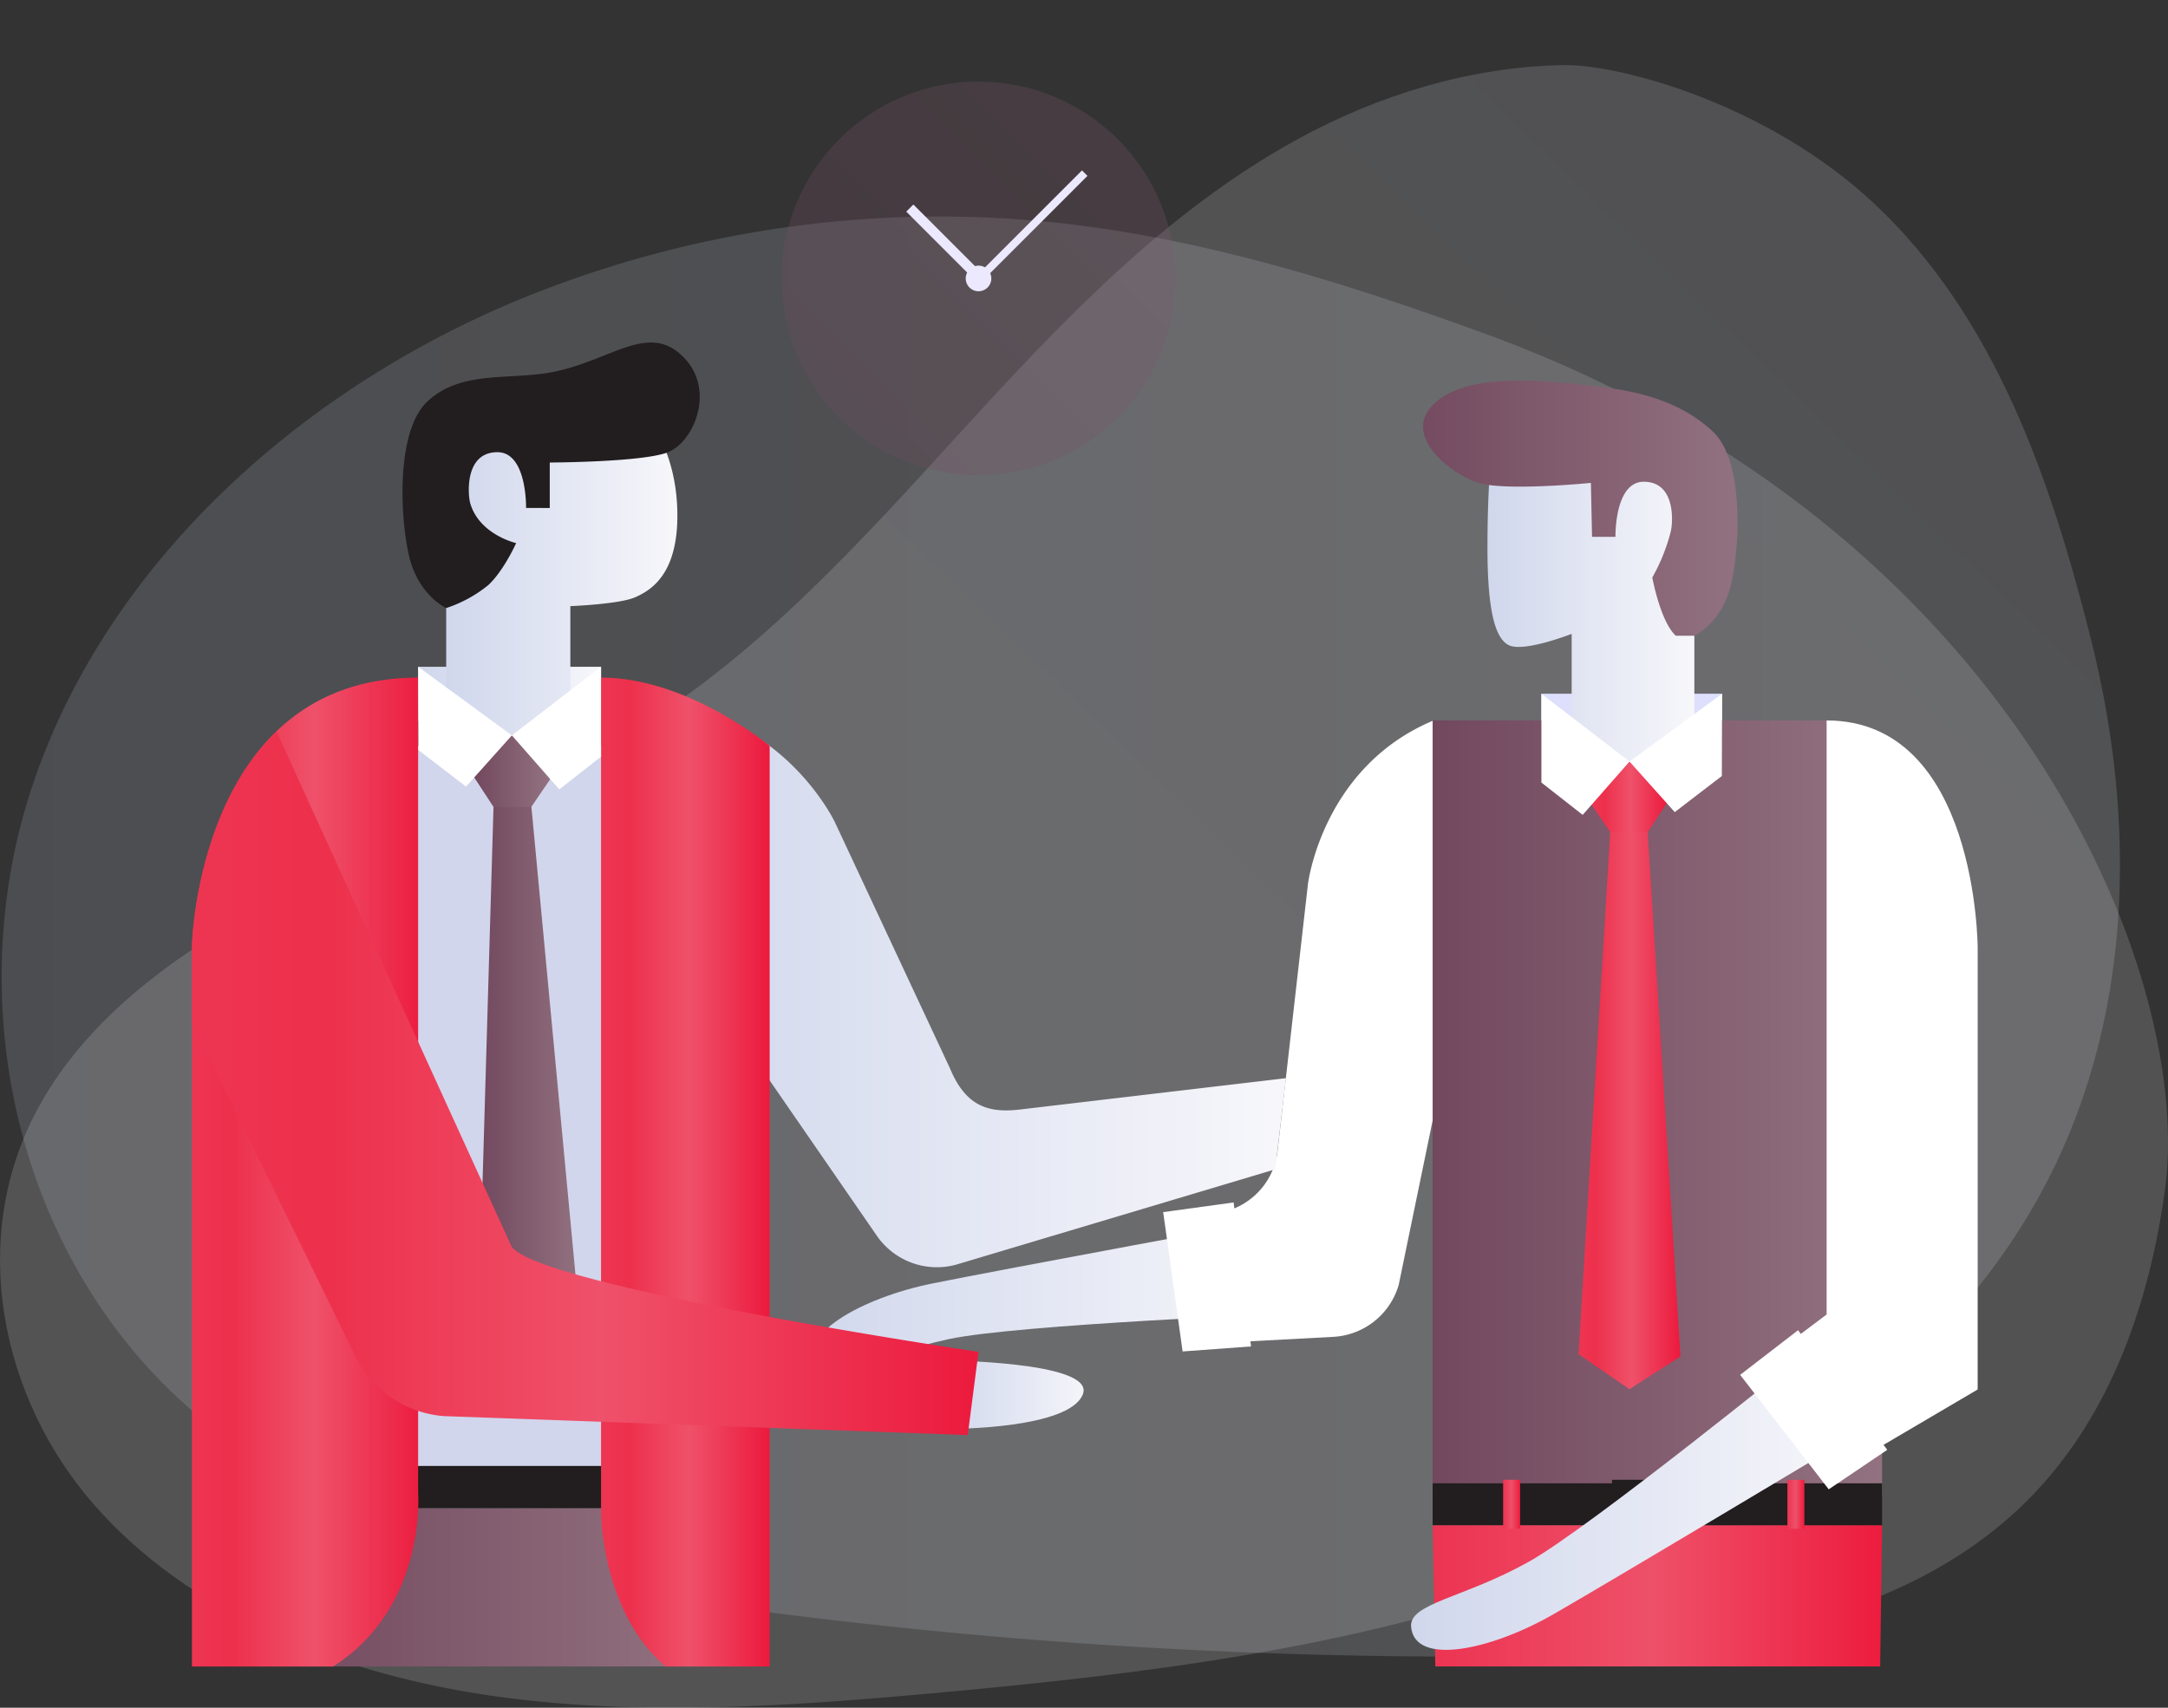
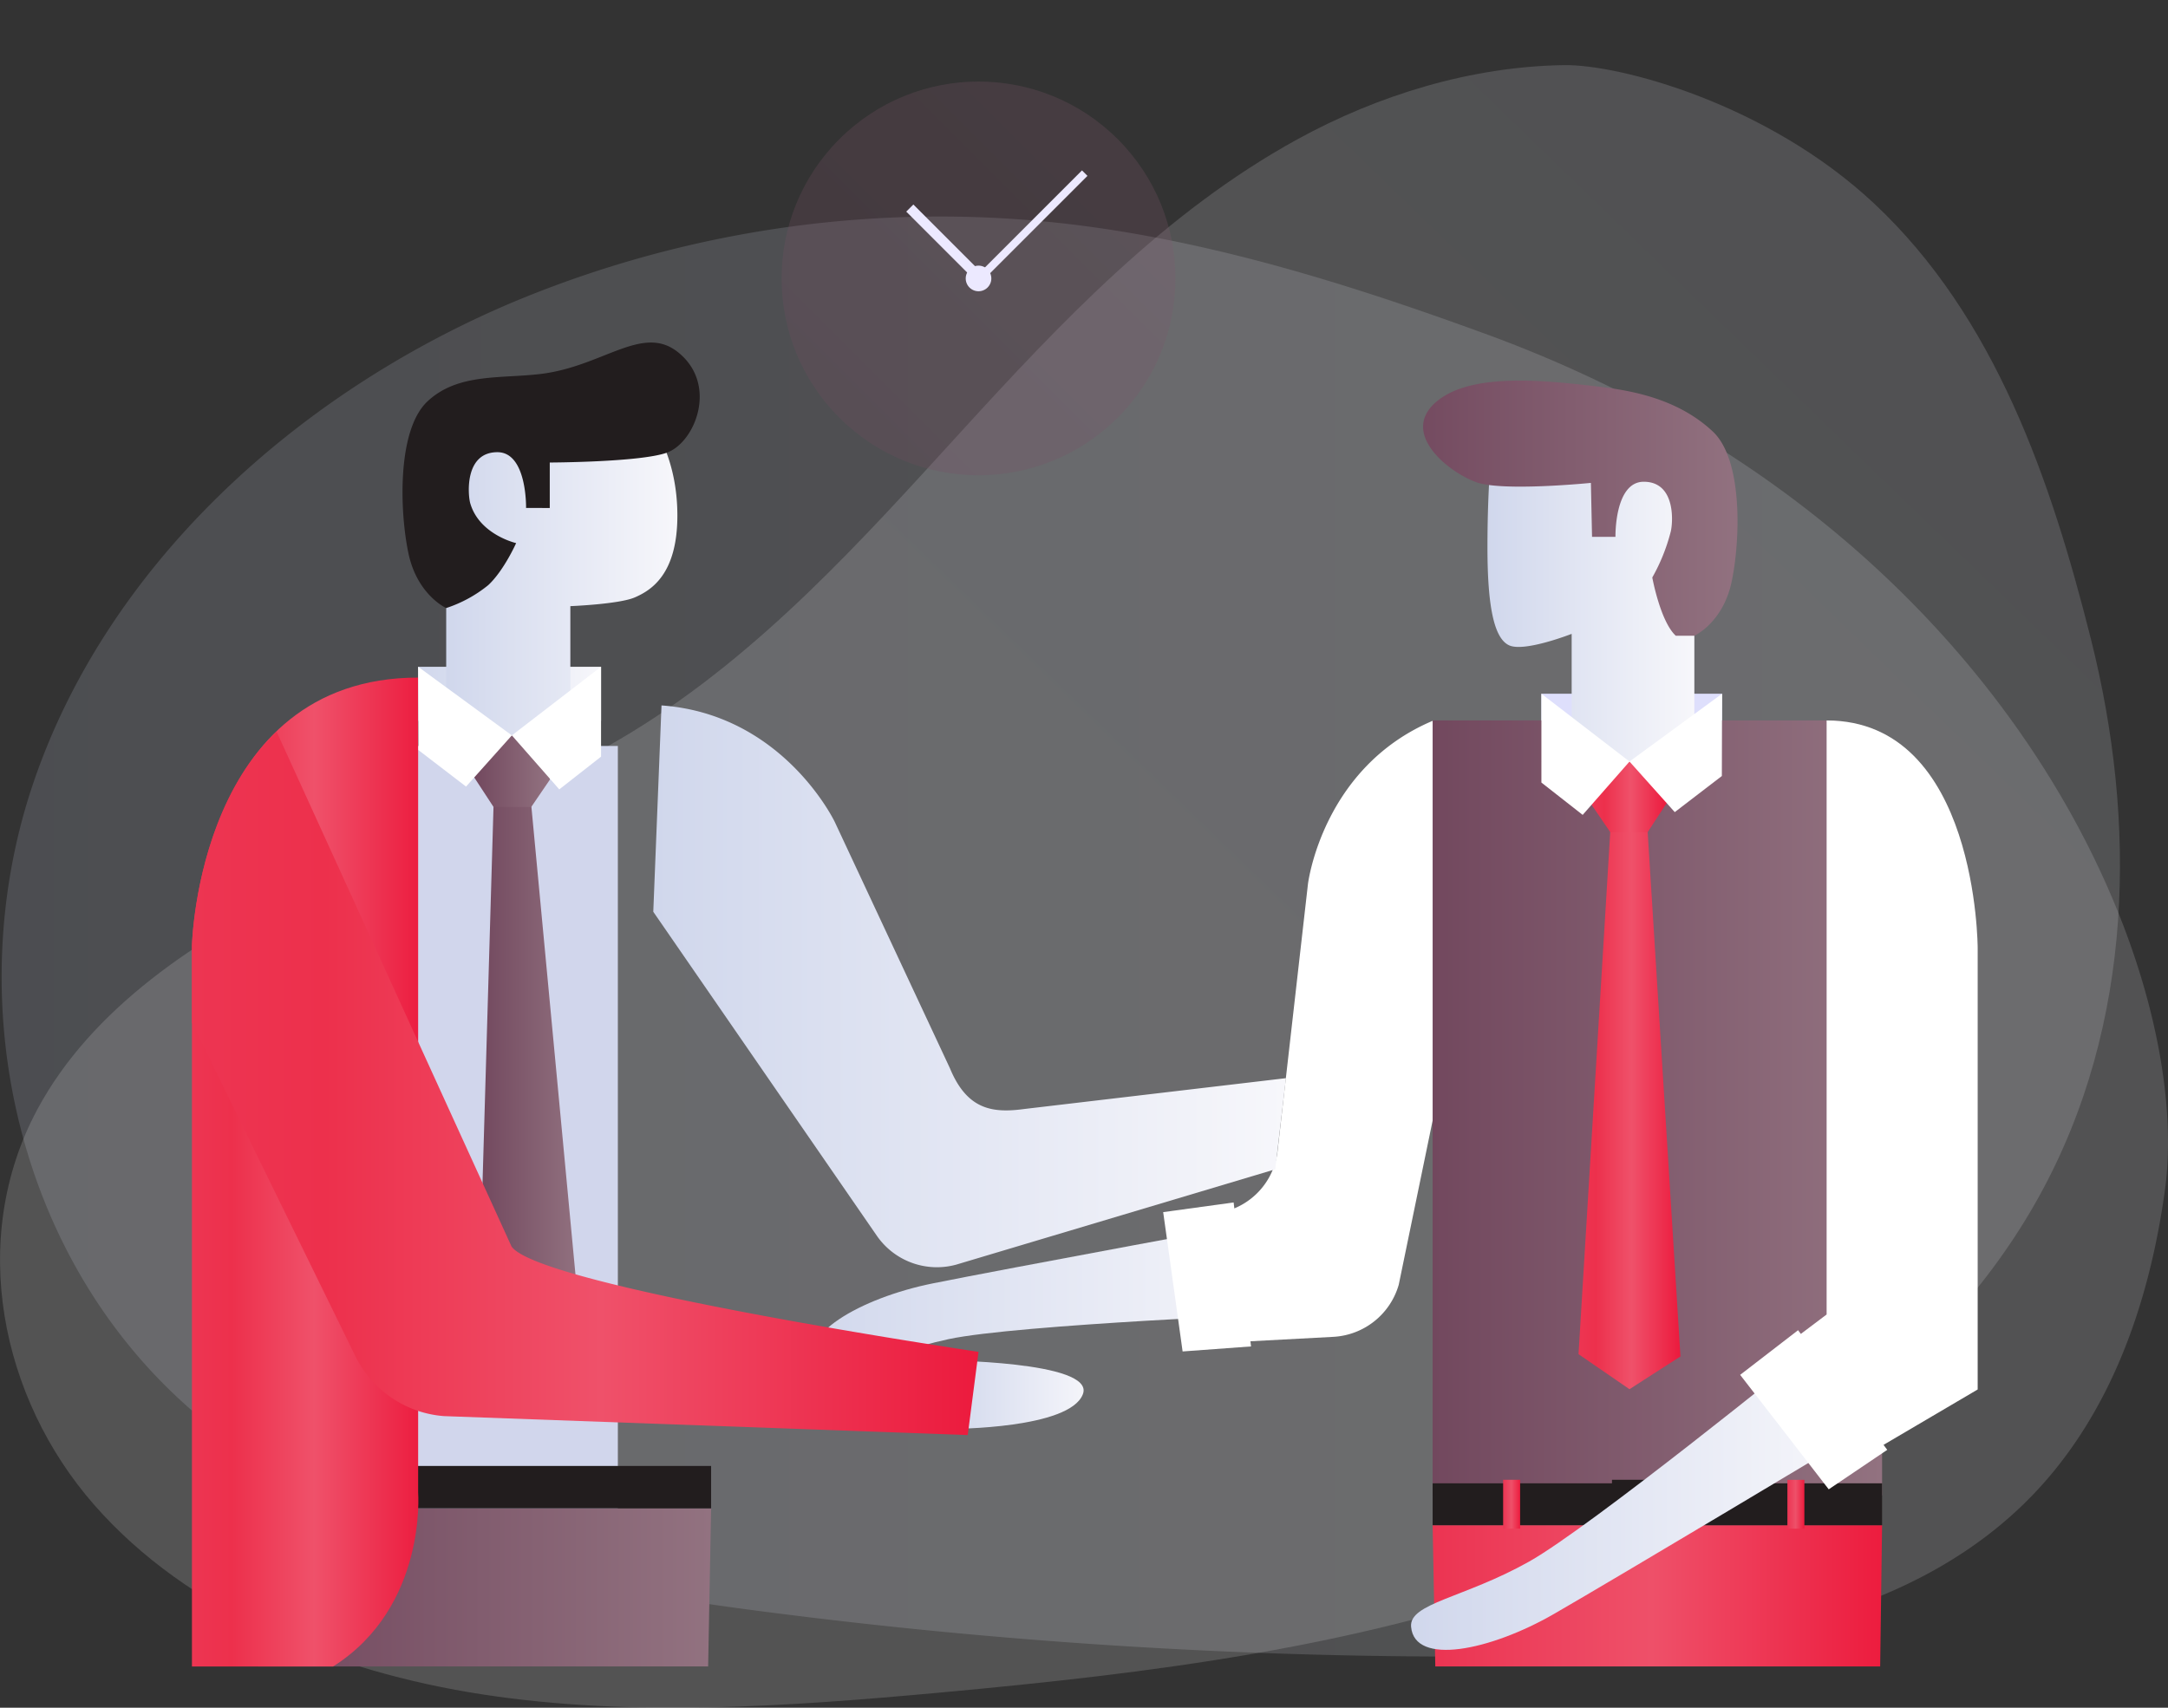
<svg xmlns="http://www.w3.org/2000/svg" xmlns:xlink="http://www.w3.org/1999/xlink" width="352.47" height="277.704" viewBox="0 0 352.47 277.704">
  <rect x="0" y="0" width="352.47" height="277.704" fill="#333333" stroke="none" />
  <defs>
    <linearGradient id="linear-gradient" y1="0.5" x2="1" y2="0.5" gradientUnits="objectBoundingBox">
      <stop offset="0" stop-color="#d0d7ec" />
      <stop offset="1" stop-color="#f7f7fb" />
    </linearGradient>
    <linearGradient id="linear-gradient-2" x1="1.382" y1="-1.625" x2="-0.144" y2="-0.453" xlink:href="#linear-gradient" />
    <linearGradient id="linear-gradient-4" y1="0.5" x2="1" y2="0.5" gradientUnits="objectBoundingBox">
      <stop offset="0" stop-color="#72485e" />
      <stop offset="1" stop-color="#927280" />
    </linearGradient>
    <linearGradient id="linear-gradient-5" y1="0.5" x2="1" y2="0.5" gradientUnits="objectBoundingBox">
      <stop offset="0" stop-color="#ec3452" />
      <stop offset="0.488" stop-color="#ee5069" />
      <stop offset="1" stop-color="#ed1c3e" />
    </linearGradient>
    <linearGradient id="linear-gradient-8" y1="0.5" x2="1" y2="0.5" gradientUnits="objectBoundingBox">
      <stop offset="0" stop-color="#ed3552" />
      <stop offset="0.17" stop-color="#ed304c" />
      <stop offset="0.52" stop-color="#ef516a" />
      <stop offset="1" stop-color="#ec1a3d" />
    </linearGradient>
    <linearGradient id="linear-gradient-23" y1="0.5" x2="1" y2="0.5" gradientUnits="objectBoundingBox">
      <stop offset="0" stop-color="#754c61" />
      <stop offset="1" stop-color="#805a6d" />
    </linearGradient>
  </defs>
  <g id="Group_599" data-name="Group 599" transform="translate(-381.699 -192.289)">
    <g id="Group_598" data-name="Group 598" transform="translate(381.699 192.289)">
      <path id="Path_693" data-name="Path 693" d="M558.312,274.547A179.986,179.986,0,0,0,465.7,286.828c-35.869,15.071-66.412,43.232-78.3,78.471s-2.874,77.167,26.121,102.111c24.464,21.046,58.819,28.024,91.644,32.325a879.894,879.894,0,0,0,116.692,7.446c31.869-.088,66.991-3.23,89.166-24.776,13.91-13.517,20.425-32.425,22.989-51.089,4.82-35.1-24.669-107.9-110.5-139.237C602.432,284.383,580.8,277.528,558.312,274.547Z" transform="translate(-382.041 -237.801)" opacity="0.16" fill="url(#linear-gradient)" />
      <path id="Path_694" data-name="Path 694" d="M592.6,228.636c-21.532,11.831-38.415,29.745-54.615,47.491s-32.515,35.972-53.411,48.79c-16.635,10.2-35.485,16.545-53.137,25.053s-34.9,20.006-43.708,36.483c-11.253,21.054-5.943,46.863,9.3,64.248s38.9,27.1,63.211,30.82,49.5,1.962,74.378-.321c34.02-3.124,68.465-7.329,100.611-19.328s62.166-32.725,77.977-61.343c15.526-28.1,15.888-60.994,8.423-90.677-6.461-25.69-15.506-52.326-35.267-70.817-17.353-16.237-41.347-22.611-50.393-22.477C620.918,216.78,605.777,221.394,592.6,228.636Z" transform="translate(-381.699 -205.969)" opacity="0.16" fill="url(#linear-gradient-2)" />
      <g id="Group_595" data-name="Group 595" transform="translate(132.047 61.891)">
        <path id="Path_695" data-name="Path 695" d="M762.682,662.007s-44.922,1.813-56.087,4.2c-11.885,2.537-19.11,7.833-21.4,4.719-3.806-5.177,7.089-11.412,18.789-13.776s55.993-10.524,55.993-10.524Z" transform="translate(-684.422 -510.335)" fill="url(#linear-gradient)" />
        <path id="Path_696" data-name="Path 696" d="M869.644,460.871c-18.11,7.558-20.422,26.588-20.422,26.588l-4.942,43.428a11.505,11.505,0,0,1-9.266,10l-1.248.266,4.216,20.775,15.353-.821a11.729,11.729,0,0,0,10.645-8.471L879,479.84Z" transform="translate(-768.622 -405.607)" fill="#fff" />
        <path id="Path_697" data-name="Path 697" d="M985.575,450.916H956.2V459.6h29.342Z" transform="translate(-837.649 -399.995)" fill="#dedffc" />
        <path id="Path_698" data-name="Path 698" d="M915.668,586.889h73.07V469.324a8.453,8.453,0,0,0-8.453-8.453H915.668Z" transform="translate(-814.799 -405.607)" fill="url(#linear-gradient-4)" />
        <path id="Path_699" data-name="Path 699" d="M988.428,783.86l.31-22.969h-73.07l.433,22.969Z" transform="translate(-814.799 -574.76)" fill="url(#linear-gradient-5)" />
        <path id="Path_700" data-name="Path 700" d="M969.738,407.954V363.641l-33.02-2.026s-.618,5.625-.618,15.138,1.043,14.853,3.56,15.958,10.131-1.881,10.131-1.881v17.124a11.652,11.652,0,0,0,9.575,5.339C965.81,413.293,969.738,407.954,969.738,407.954Z" transform="translate(-826.319 -349.647)" fill="url(#linear-gradient)" />
        <rect id="Rectangle_1249" data-name="Rectangle 1249" width="73.07" height="6.813" transform="translate(173.939 186.132) rotate(180)" fill="#221d1e" />
        <path id="Path_701" data-name="Path 701" d="M943.388,359.587s-.184-8.961,4.6-8.961c5.34,0,4.739,6.92,4.358,8.224a30.471,30.471,0,0,1-2.97,7.344s1.3,7.141,3.817,9.473h3.02s4.665-2.087,6.076-8.838,1.831-19.773-3.069-24.366-11.266-6.4-17.741-7.2c-9.882-1.227-21.228-2.311-26.882,2.087-6.629,5.155,1.6,11.744,6.224,13.371,4.321,1.52,18.573.091,18.573.091l.186,8.778Z" transform="translate(-812.796 -334.177)" fill="url(#linear-gradient-4)" />
        <path id="Path_702" data-name="Path 702" d="M981.271,501.922l5.344,85.516-8.286,5.331-8.286-5.7,5.171-85.148Z" transform="translate(-845.456 -428.752)" fill="url(#linear-gradient-8)" />
        <path id="Path_703" data-name="Path 703" d="M987.253,482.881l-3.165,4.839h-6.056l-2.992-4.384,0-7.093h12.207Z" transform="translate(-848.274 -414.274)" fill="url(#linear-gradient-8)" />
        <path id="Path_704" data-name="Path 704" d="M1004.092,450.916l-15.053,11.027,7.36,8.224,7.656-5.872Z" transform="translate(-856.166 -399.995)" fill="#fff" />
        <path id="Path_705" data-name="Path 705" d="M956.2,450.916l14.326,11.027-7.615,8.674-6.71-5.258Z" transform="translate(-837.649 -399.995)" fill="#fff" />
        <path id="Path_706" data-name="Path 706" d="M815.236,642.138c.049.241,3.158,22.656,3.158,22.656l11.127-.818-2.831-23.412Z" transform="translate(-758.175 -506.919)" fill="#fff" />
        <rect id="Rectangle_1250" data-name="Rectangle 1250" width="14.075" height="7.938" transform="translate(130.025 178.745)" fill="#221d1e" />
        <rect id="Rectangle_1251" data-name="Rectangle 1251" width="2.762" height="7.938" transform="translate(158.544 178.756)" fill="url(#linear-gradient-5)" />
        <rect id="Rectangle_1252" data-name="Rectangle 1252" width="2.762" height="7.938" transform="translate(112.329 178.745)" fill="url(#linear-gradient-5)" />
        <g id="Group_594" data-name="Group 594" transform="translate(97.356 55.264)">
          <path id="Path_707" data-name="Path 707" d="M1052.033,460.871v96.6l-4.52,3.406-3.587,2.73L1055.8,581.9l20.792-12.234V497.9S1076.595,460.871,1052.033,460.871Z" transform="translate(-984.467 -460.871)" fill="#fff" />
          <path id="Path_708" data-name="Path 708" d="M971.675,696.716s-34.916,28.323-44.871,33.911c-10.6,5.949-19.52,6.749-19.181,10.6.564,6.4,12.861,3.881,23.206-2.075s48.981-29.1,48.981-29.1Z" transform="translate(-907.614 -593.841)" fill="url(#linear-gradient)" />
          <path id="Path_709" data-name="Path 709" d="M1030.283,695.451c.167.19,14.4,18.613,14.4,18.613l9.516-6.42-14.5-19.454Z" transform="translate(-976.775 -589.033)" fill="#fff" />
        </g>
      </g>
      <g id="Group_597" data-name="Group 597" transform="translate(31.205 55.702)">
        <g id="Group_596" data-name="Group 596" transform="translate(75.005 59.011)">
          <path id="Path_710" data-name="Path 710" d="M626.526,455.273l-1.337,33.554L661.525,541.5a11.872,11.872,0,0,0,12.944,4.7l51.84-15.495,1.739-14.819-42.513,5.01c-5.049.684-9.283.241-12.113-6.609l-18.733-40.078S646.338,456.691,626.526,455.273Z" transform="translate(-625.189 -455.273)" fill="url(#linear-gradient)" />
        </g>
        <path id="Path_711" data-name="Path 711" d="M537.549,440.857h29.736v8.79h-29.7Z" transform="translate(-500.772 -388.134)" fill="url(#linear-gradient)" />
        <rect id="Rectangle_1253" data-name="Rectangle 1253" width="35.012" height="128.532" transform="translate(34.234 65.603)" fill="#d1d6ec" />
        <path id="Path_712" data-name="Path 712" d="M550.663,780.318l.484-25.71h-73.96l.347,25.71Z" transform="translate(-466.74 -565.028)" fill="url(#linear-gradient-4)" />
        <path id="Path_713" data-name="Path 713" d="M548.007,397.371V352.518l33.422-2.05s4.162,5.218,4.162,14.847-4.348,12.176-6.9,13.294-10.5,1.429-10.5,1.429v17.332a11.8,11.8,0,0,1-9.691,5.4C551.982,402.775,548.007,397.371,548.007,397.371Z" transform="translate(-506.669 -337.173)" fill="url(#linear-gradient)" />
        <rect id="Rectangle_1254" data-name="Rectangle 1254" width="73.96" height="6.896" transform="translate(10.447 182.684)" fill="#221d1e" />
        <path id="Path_714" data-name="Path 714" d="M551.808,346.889s.186-9.07-4.659-9.07c-5.4,0-4.8,7-4.411,8.324,1.491,5.094,7.455,6.461,7.455,6.461s-1.988,4.473-4.535,6.834a21.4,21.4,0,0,1-6.833,3.727s-4.721-2.112-6.15-8.946-1.852-20.014,3.106-24.663,11.958-3.659,18.513-4.473c10-1.243,16.392-8.055,22.116-3.6,6.71,5.219,2.92,14.785-1.761,16.432-4.374,1.538-18.988,1.584-18.988,1.584v7.393Z" transform="translate(-497.486 -319.988)" fill="#221d1e" />
        <path id="Path_715" data-name="Path 715" d="M476.191,605.7c15.258-9.664,13.823-28.278,13.823-28.278V444.892c-35.783,0-36.777,43.569-36.777,43.569V605.7Z" transform="translate(-453.237 -390.409)" fill="url(#linear-gradient-8)" />
        <path id="Path_716" data-name="Path 716" d="M562.388,492.484l-2.526,86.558,8.387,5.4,8.387-5.768-8.117-86.185Z" transform="translate(-513.352 -417.242)" fill="url(#linear-gradient-4)" />
-         <path id="Path_717" data-name="Path 717" d="M616.217,605.7h16.921V456.012s-13.253-11.12-27.417-11.12V580.734S605.774,596.84,616.217,605.7Z" transform="translate(-539.208 -390.409)" fill="url(#linear-gradient-8)" />
        <path id="Path_718" data-name="Path 718" d="M558.31,473.211l3.2,4.9h6.13l3.028-4.437,0-7.18H558.31Z" transform="translate(-512.477 -402.588)" fill="url(#linear-gradient-4)" />
        <path id="Path_719" data-name="Path 719" d="M731.932,699.4s25.262.109,23.293,5.484c-2.08,5.677-21.287,5.668-21.287,5.668Z" transform="translate(-610.366 -533.901)" fill="url(#linear-gradient)" />
        <path id="Path_720" data-name="Path 720" d="M505.2,548.77l-15.181-33.276L467,465.044c-13.251,12.716-13.76,34.851-13.76,34.851v12.474l26.573,54.239A17.545,17.545,0,0,0,494.2,576.35l85.164,3.082L581.12,565.9S509.789,555.344,505.2,548.77Z" transform="translate(-453.237 -401.771)" fill="url(#linear-gradient-8)" />
        <path id="Path_721" data-name="Path 721" d="M537.549,440.857l15.236,11.161-7.45,8.325-7.749-5.943Z" transform="translate(-500.772 -388.134)" fill="#fff" />
        <path id="Path_722" data-name="Path 722" d="M586.979,440.857l-14.5,11.161,7.708,8.78,6.792-5.322Z" transform="translate(-520.466 -388.134)" fill="#fff" />
      </g>
      <circle id="Ellipse_40" data-name="Ellipse 40" cx="32.015" cy="32.015" r="32.015" transform="translate(113.812 45.276) rotate(-45)" opacity="0.25" fill="url(#linear-gradient-23)" />
      <rect id="Rectangle_1255" data-name="Rectangle 1255" width="1.261" height="24.989" transform="translate(175.906 27.709) rotate(45)" fill="#ece9ff" />
      <rect id="Rectangle_1256" data-name="Rectangle 1256" width="1.633" height="15.875" transform="translate(147.338 34.414) rotate(-45)" fill="#ece9ff" />
      <path id="Path_723" data-name="Path 723" d="M745.805,293.4a2.081,2.081,0,1,1-2.081-2.08A2.081,2.081,0,0,1,745.805,293.4Z" transform="translate(-584.637 -248.121)" fill="#ece9ff" />
    </g>
  </g>
</svg>